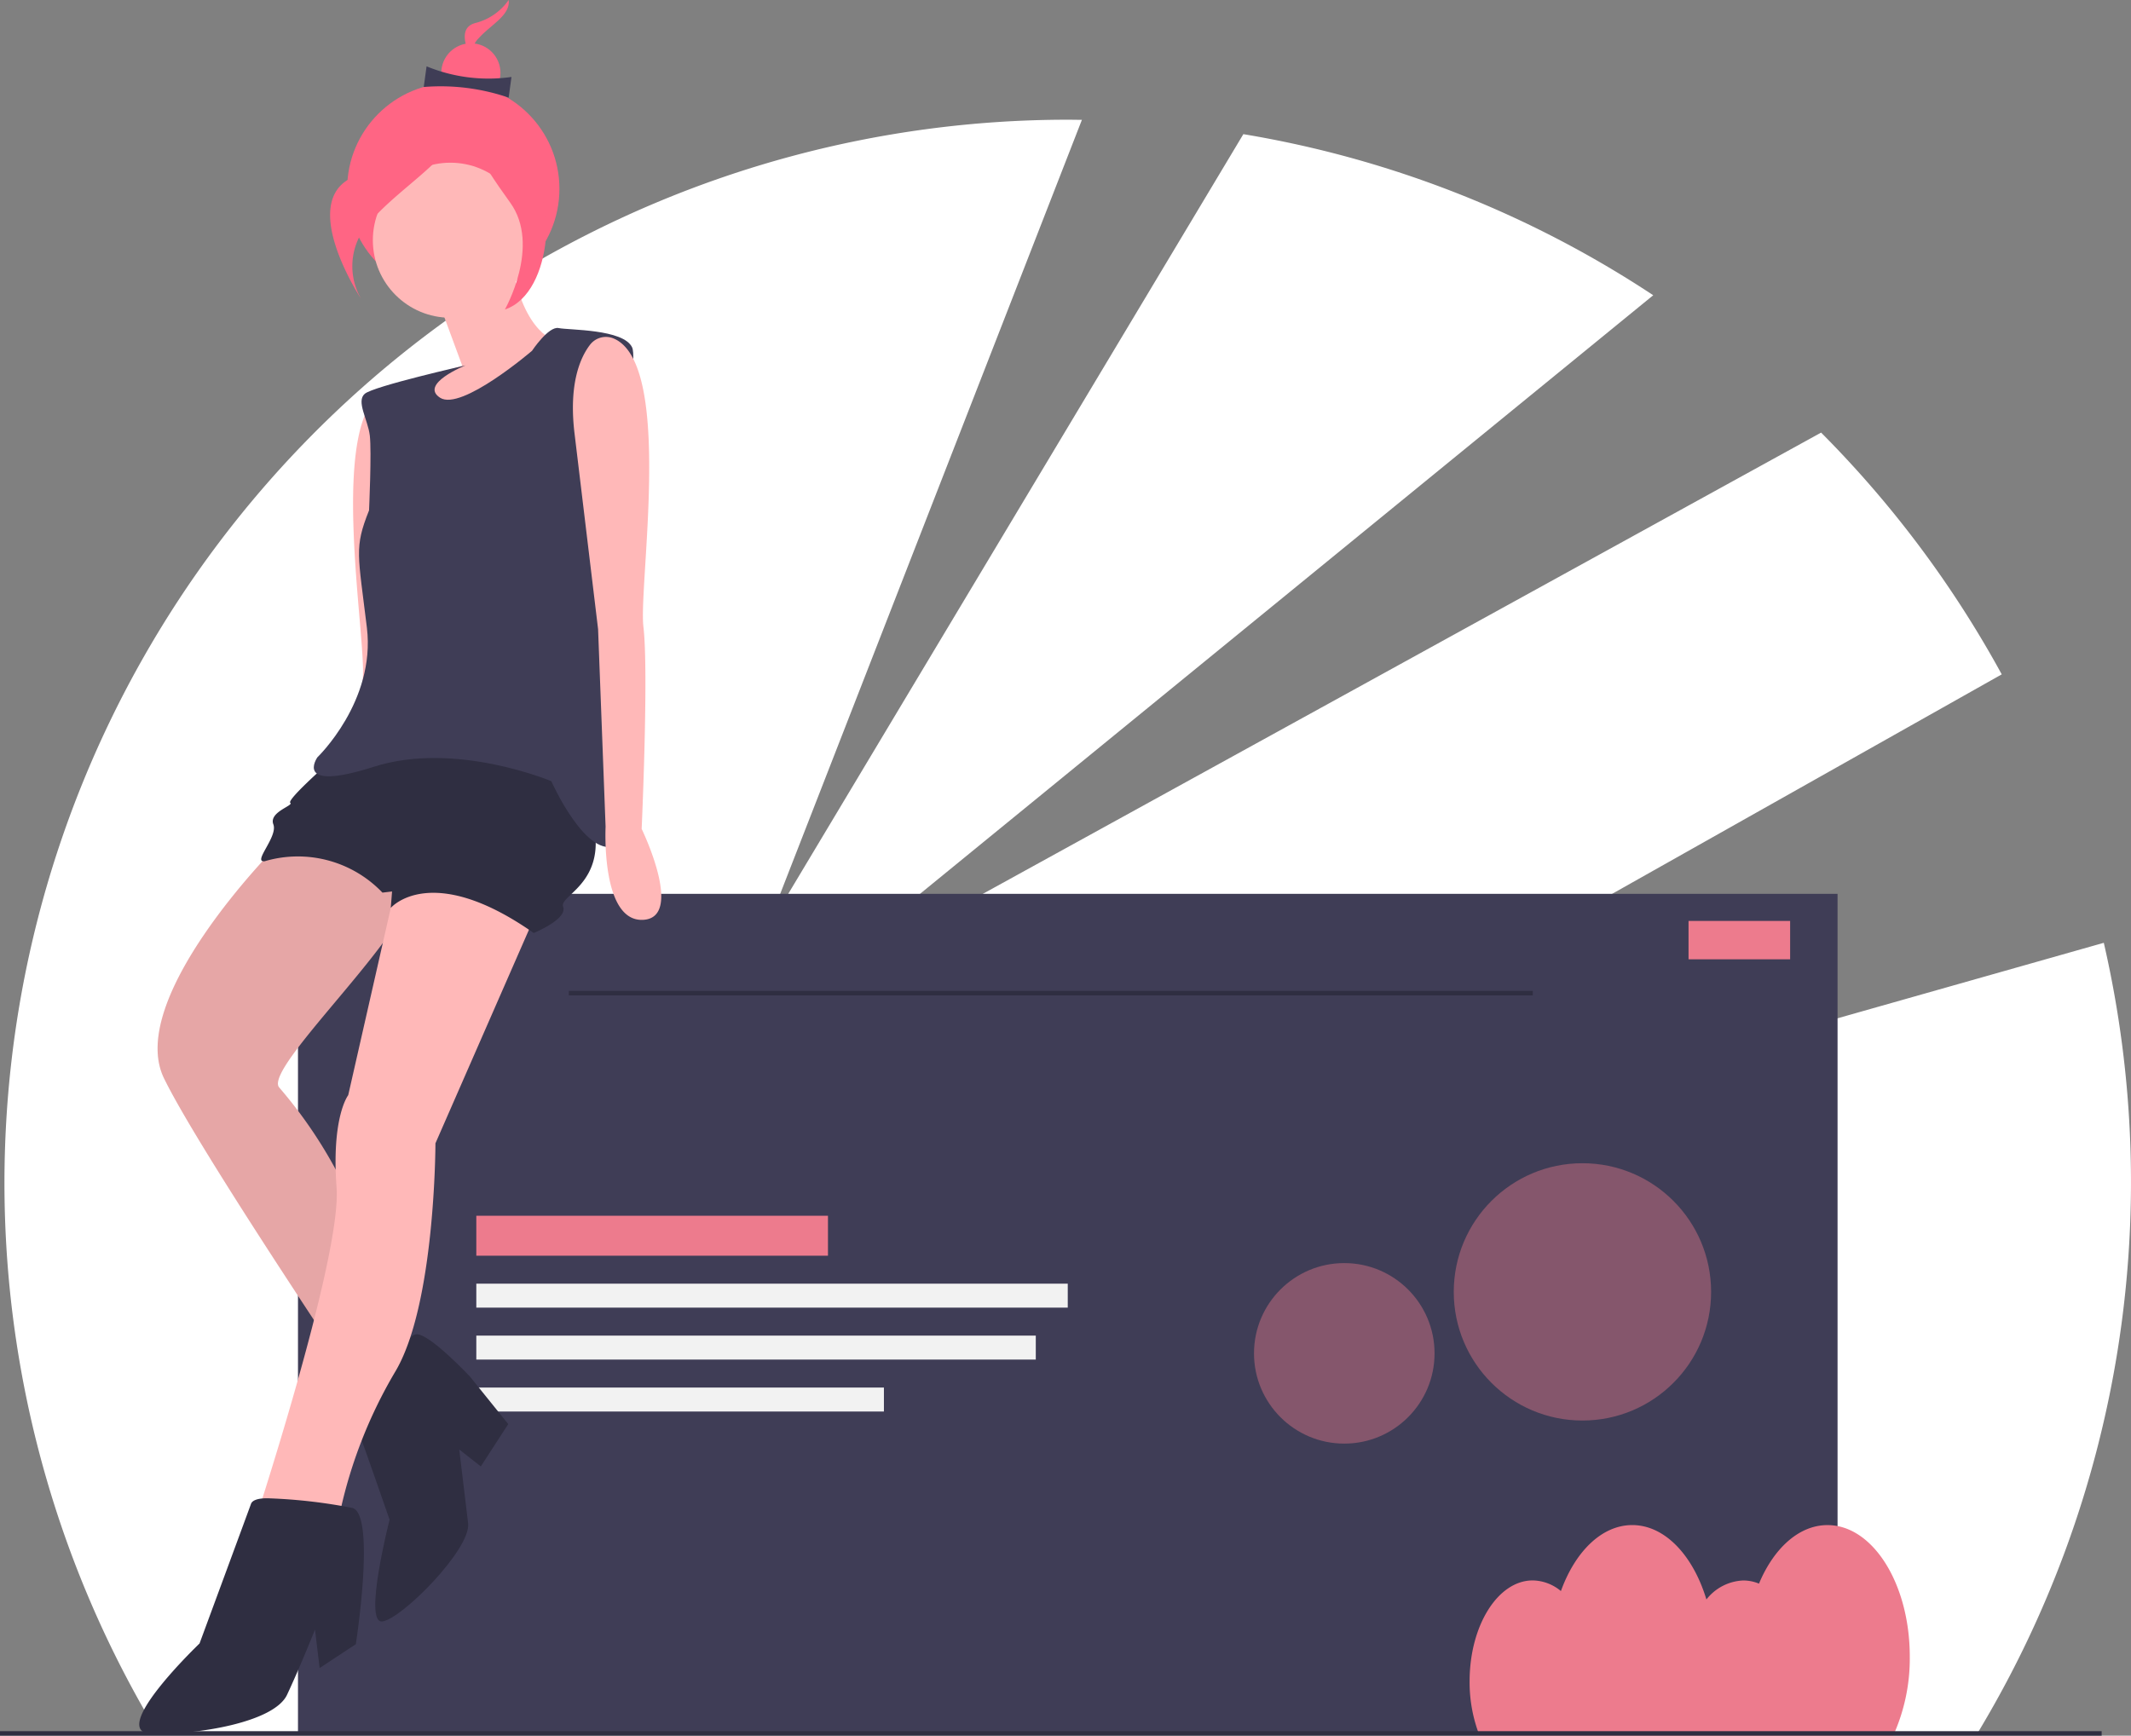
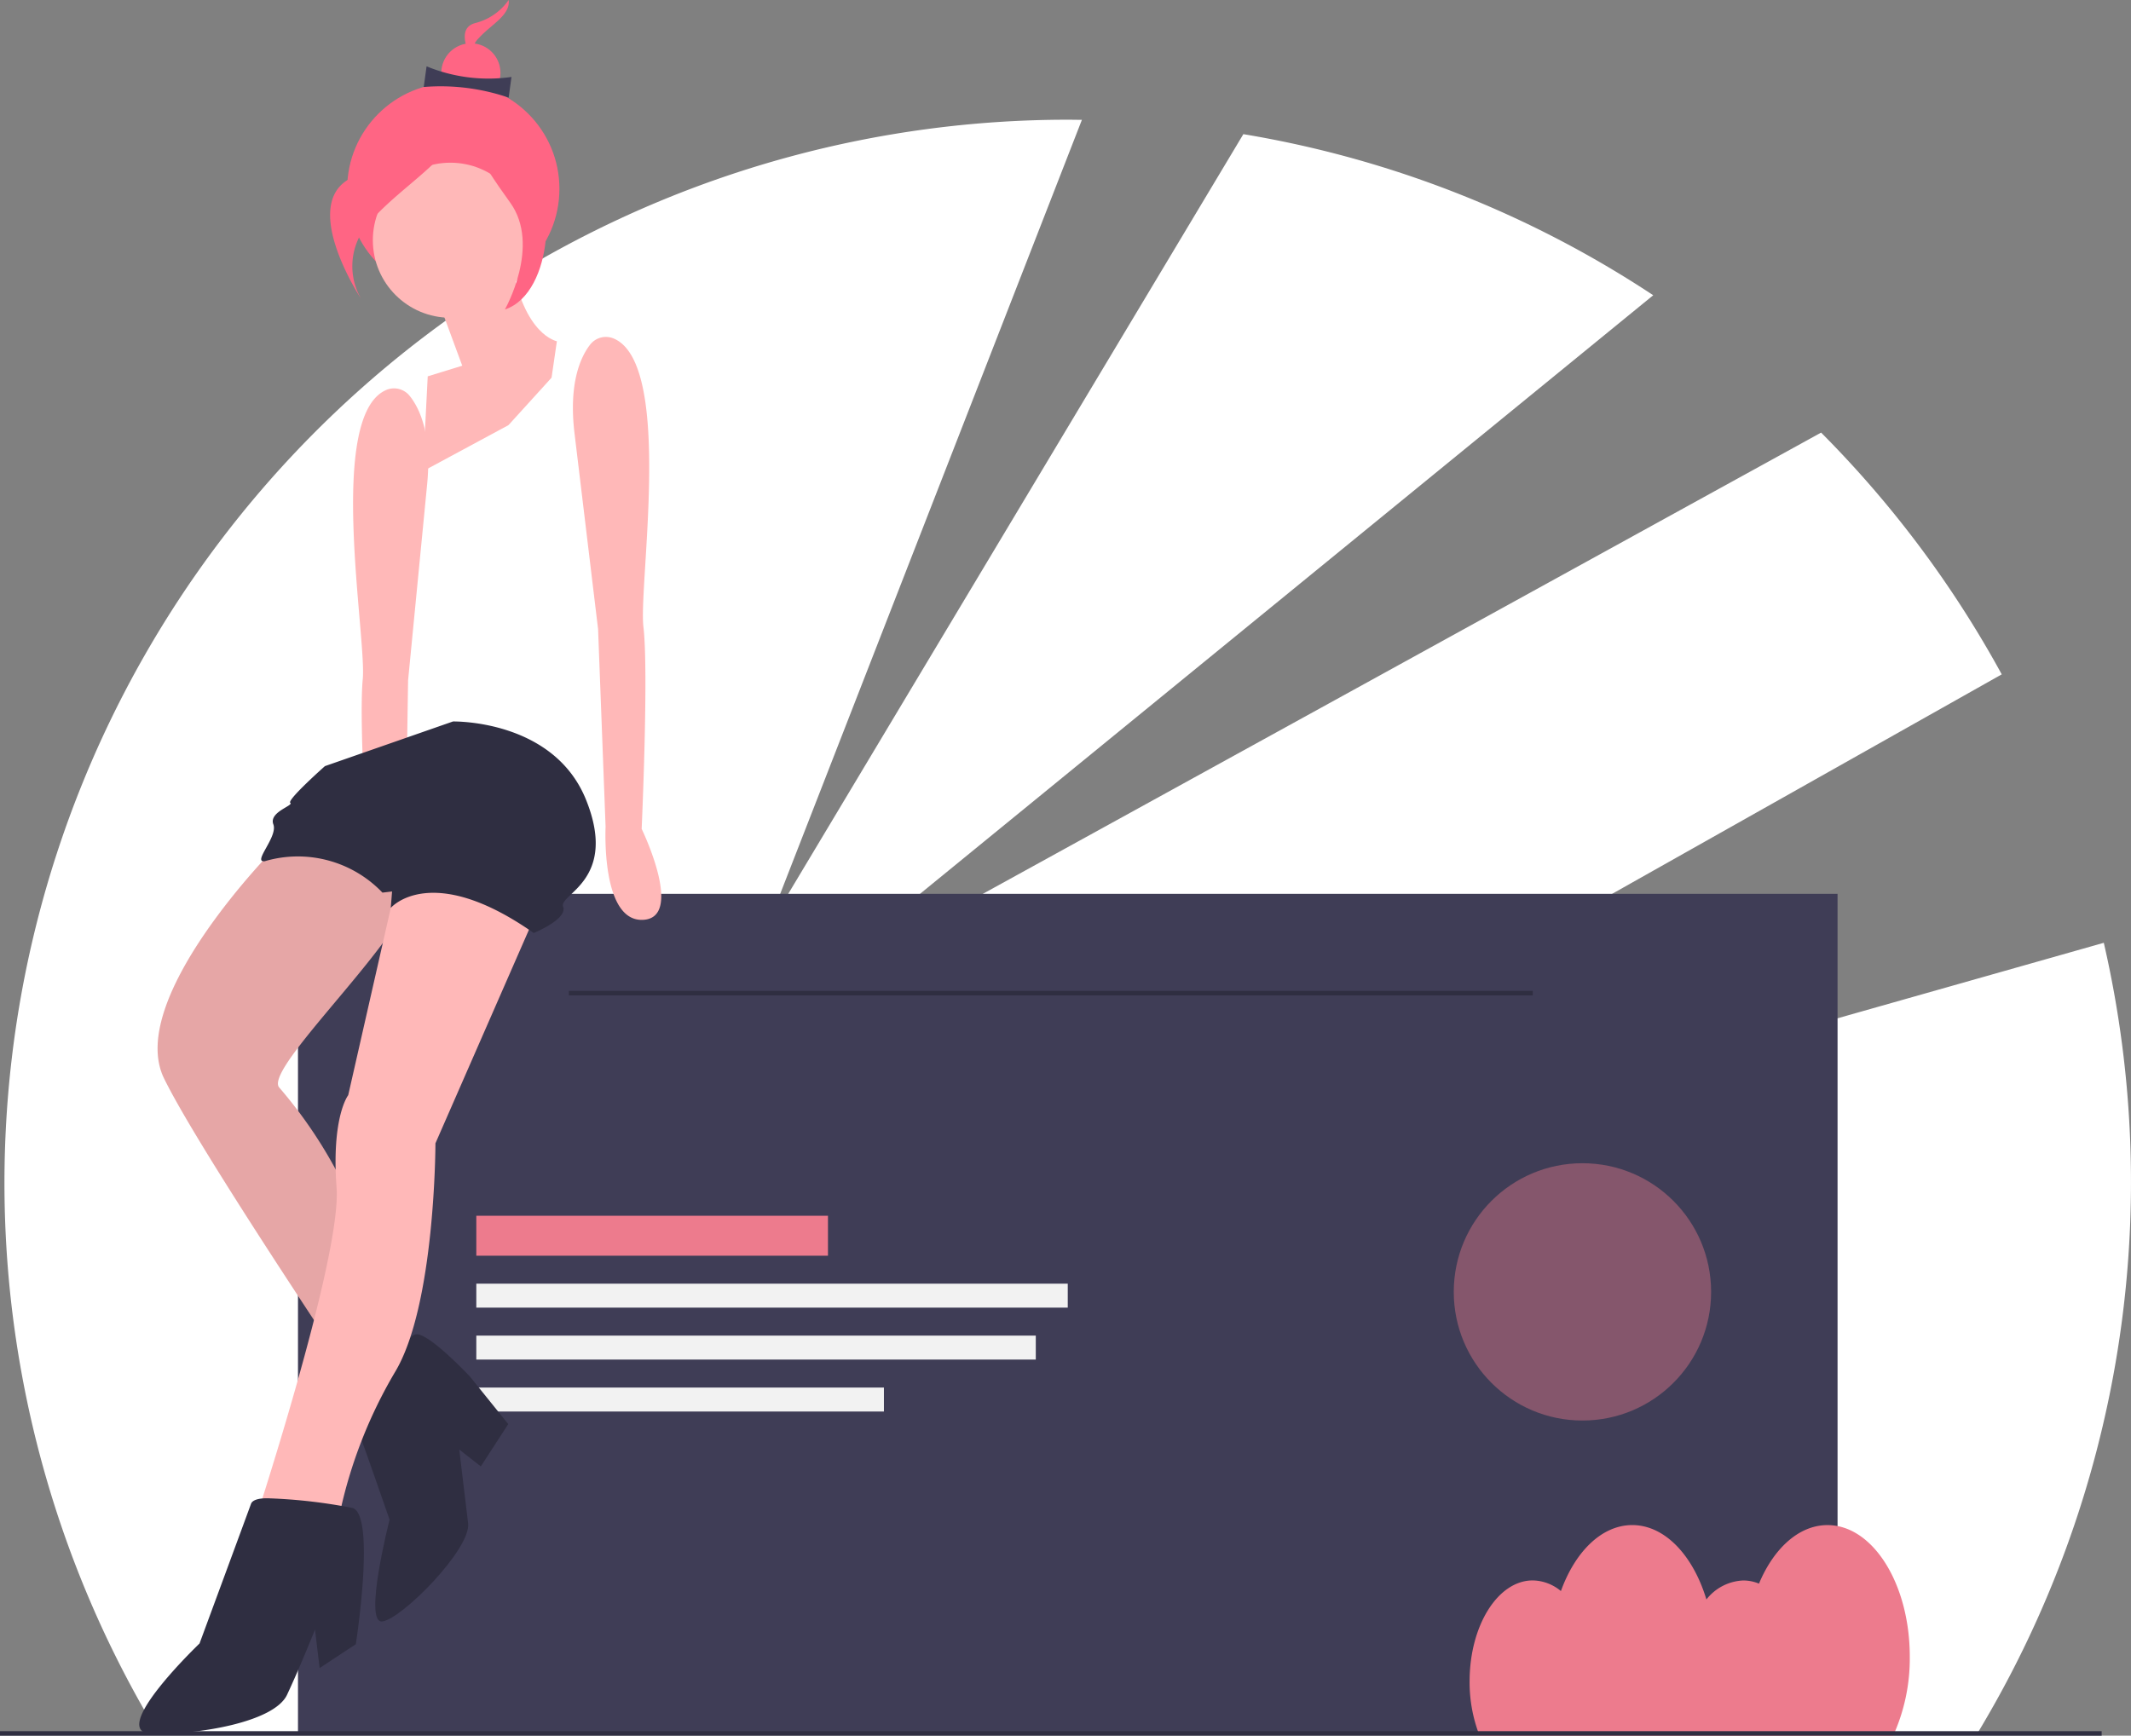
<svg xmlns="http://www.w3.org/2000/svg" id="Groupe_52" data-name="Groupe 52" width="120.099" height="97.839" viewBox="0 0 120.099 97.839">
  <rect x="0" y="0" width="120.099" height="97.839" fill="#808080" stroke="none" />
  <path id="Tracé_560" data-name="Tracé 560" d="M248.311,164.915,182.67,183.528l59.889-33.745a60.131,60.131,0,0,0-10.18-13.628l-58.106,31.979,48.645-39.721a59.572,59.572,0,0,0-23.1-9.081l-26.945,44.986,17.846-45.793c-.266,0-.531-.007-.8-.007a59.935,59.935,0,0,0-51.265,90.965h102.53A60.112,60.112,0,0,0,248.311,164.915Z" transform="translate(-129.745 -111.77)" fill="#fff" />
  <rect id="Rectangle_98" data-name="Rectangle 98" width="86.767" height="47.327" transform="translate(16.794 50.385)" fill="#3f3d56" />
  <rect id="Rectangle_99" data-name="Rectangle 99" width="54.325" height="0.254" transform="translate(32.06 55.855)" fill="#2f2e41" />
  <rect id="Rectangle_100" data-name="Rectangle 100" width="19.819" height="2.252" transform="translate(26.844 68.531)" fill="#ed7b8d" />
  <rect id="Rectangle_101" data-name="Rectangle 101" width="33.333" height="1.351" transform="translate(26.844 72.359)" fill="#f2f2f2" />
  <rect id="Rectangle_102" data-name="Rectangle 102" width="31.531" height="1.351" transform="translate(26.844 75.287)" fill="#f2f2f2" />
  <rect id="Rectangle_103" data-name="Rectangle 103" width="22.972" height="1.351" transform="translate(26.844 78.215)" fill="#f2f2f2" />
  <path id="Tracé_561" data-name="Tracé 561" d="M803.807,748.613c0-4.092-2.077-7.41-4.638-7.41-1.61,0-3.028,1.311-3.86,3.3a2.326,2.326,0,0,0-.886-.178,2.779,2.779,0,0,0-2.077,1.07c-.75-2.481-2.339-4.193-4.179-4.193-1.72,0-3.221,1.5-4.021,3.72a2.534,2.534,0,0,0-1.587-.6c-1.966,0-3.559,2.546-3.559,5.687a8.287,8.287,0,0,0,.561,3.062h23.312A10.539,10.539,0,0,0,803.807,748.613Z" transform="translate(-696.176 -655.235)" fill="#ed7b8d" />
  <circle id="Ellipse_87" data-name="Ellipse 87" cx="5.981" cy="5.981" r="5.981" transform="translate(19.566 4.665)" fill="#ff6584" />
  <path id="Tracé_562" data-name="Tracé 562" d="M274.064,237.652a1.128,1.128,0,0,1,1.332.34c.531.663,1.256,2.118.978,4.973L275.3,254.019l-.172,11.143s-1.621,5.138-3.995,5.089,1.966-4.921,1.966-4.921-.6-8.84-.354-11.377C272.972,251.587,270.69,239.119,274.064,237.652Z" transform="translate(-252.301 -215.668)" fill="#ffb8b8" />
  <path id="Tracé_563" data-name="Tracé 563" d="M316.183,183.781l1.361,3.688-1.945.6-.273,5.351,4.823-2.6,2.429-2.676.3-2.054s-1.873-.325-2.554-4.461Z" transform="translate(-291.493 -166.855)" fill="#ffb8b8" />
  <path id="Tracé_564" data-name="Tracé 564" d="M204.486,440.688s-8.509,8.543-6.316,13.048,12.893,20.273,12.893,20.273l2.863-3.646a12.923,12.923,0,0,1-4.124-6.84,26.083,26.083,0,0,0-5.152-9.284c-.875-1.178,8.219-9.425,7.416-11.529S204.486,440.688,204.486,440.688Z" transform="translate(-188.927 -392.953)" fill="#ffb8b8" />
  <path id="Tracé_565" data-name="Tracé 565" d="M204.486,440.688s-8.509,8.543-6.316,13.048,12.893,20.273,12.893,20.273l2.863-3.646a12.923,12.923,0,0,1-4.124-6.84,26.083,26.083,0,0,0-5.152-9.284c-.875-1.178,8.219-9.425,7.416-11.529S204.486,440.688,204.486,440.688Z" transform="translate(-188.927 -392.953)" opacity="0.1" />
  <path id="Tracé_566" data-name="Tracé 566" d="M287.712,659.895s-.889,1.758-.621,2.459,1.672,4.751,1.672,4.751-1.5,5.865-.41,5.735,5.01-4.087,4.836-5.534l-.5-4.158,1.215.954,1.547-2.387-2.156-2.675s-2.315-2.473-3.038-2.385S287.712,659.895,287.712,659.895Z" transform="translate(-266.807 -581.441)" fill="#2f2e41" />
  <path id="Tracé_567" data-name="Tracé 567" d="M246.556,444.344l-.571,1.352-2.4,10.559s-.954,1.215-.656,5.214-4.81,19.469-4.81,19.469l-.173,3.139,3.073-.37,2.1-3.92A26.65,26.65,0,0,1,246.2,471.9c2.3-3.761,2.3-12.931,2.3-12.931l6.186-14.132-4.868-2.349Z" transform="translate(-223.96 -394.521)" fill="#ffb8b8" />
  <path id="Tracé_568" data-name="Tracé 568" d="M197.015,729.3s-.926-.072-1.063.311-2.9,7.869-2.9,7.869-5.263,5.035-2.689,5.092,6.892-.646,7.621-2.2,1.575-3.674,1.575-3.674l.261,2.169,2.039-1.346s1.14-7.29-.19-7.68A29.815,29.815,0,0,0,197.015,729.3Z" transform="translate(-181.806 -644.839)" fill="#2f2e41" />
  <path id="Tracé_569" data-name="Tracé 569" d="M247.3,387.649s-2.154,1.91-1.952,2.069-1.222.514-.954,1.215-1.207,2.163-.484,2.076a6.591,6.591,0,0,1,6.632,1.77l.542-.065-.072.926s2.248-2.655,8.056,1.415c0,0,1.923-.782,1.656-1.483s3.124-1.476,1.293-6.024-7.5-4.416-7.5-4.416Z" transform="translate(-228.988 -344.463)" fill="#2f2e41" />
-   <path id="Tracé_570" data-name="Tracé 570" d="M279.284,212.075s.932-1.4,1.5-1.28,3.648.046,4.14,1.087-1.851,11.842-1.475,13.448,2.376,13.653.655,14.593-3.733-3.586-3.733-3.586-5.41-2.283-10-.814-3.182-.534-3.182-.534,3.289-3.147,2.789-7.3-.725-4.5.121-6.617c0,0,.151-3.319.042-4.223s-.782-1.923-.283-2.35,5.676-1.6,5.676-1.6-2.625,1.049-1.431,1.823S279.284,212.075,279.284,212.075Z" transform="translate(-249.3 -192.302)" fill="#3f3d56" />
  <circle id="Ellipse_88" data-name="Ellipse 88" cx="4.37" cy="4.37" r="4.37" transform="translate(21.013 9.171)" fill="#ffb8b8" />
  <path id="Tracé_571" data-name="Tracé 571" d="M384.068,214.848a1.128,1.128,0,0,0-1.324.37c-.516.675-1.208,2.146-.865,4.993l1.327,11.028.423,11.137s-.273,5.351,2.1,5.249-.067-5.127-.067-5.127.4-8.852.1-11.383C385.474,228.755,387.475,216.239,384.068,214.848Z" transform="translate(-349.499 -195.774)" fill="#ffb8b8" />
  <path id="Tracé_572" data-name="Tracé 572" d="M336.36,65.483a3.269,3.269,0,0,1-1.886,1.3c-1.319.353-.011,2.335-.011,2.335a1.221,1.221,0,0,1,.211-1.484C335.36,66.868,336.464,66.346,336.36,65.483Z" transform="translate(-307.692 -65.483)" fill="#ff6584" />
  <circle id="Ellipse_89" data-name="Ellipse 89" cx="1.667" cy="1.667" r="1.667" transform="translate(24.871 2.441)" fill="#ff6584" />
  <path id="Tracé_573" data-name="Tracé 573" d="M320.492,96.663a11.8,11.8,0,0,0-4.785-.6l.16-1.166a9.144,9.144,0,0,0,4.785.6Z" transform="translate(-291.826 -91.159)" fill="#3f3d56" />
  <path id="Tracé_574" data-name="Tracé 574" d="M281.674,112.031a9.814,9.814,0,0,1-5.663,3.893c-3.96,1.06-.032,7.011-.032,7.011a3.665,3.665,0,0,1,.632-4.455C278.671,116.188,281.986,114.621,281.674,112.031Z" transform="translate(-255.638 -106.109)" fill="#ff6584" />
  <path id="Tracé_575" data-name="Tracé 575" d="M333.427,110.678s1.636,3.891,3.432,4.258,1.66,6.515-1.149,7.437c0,0,2.048-3.6.3-6.021S333.151,112.025,333.427,110.678Z" transform="translate(-307.255 -104.928)" fill="#ff6584" />
  <rect id="Rectangle_104" data-name="Rectangle 104" width="118.445" height="0.254" transform="translate(0 97.585)" fill="#2f2e41" />
-   <rect id="Rectangle_105" data-name="Rectangle 105" width="5.725" height="2.163" transform="translate(95.163 51.912)" fill="#ed7b8d" />
  <circle id="Ellipse_90" data-name="Ellipse 90" cx="7.252" cy="7.252" r="7.252" transform="translate(81.931 65.57)" fill="#ed7b8d" opacity="0.4" />
-   <circle id="Ellipse_91" data-name="Ellipse 91" cx="5.088" cy="5.088" r="5.088" transform="translate(70.673 71.199)" fill="#ed7b8d" opacity="0.4" />
</svg>